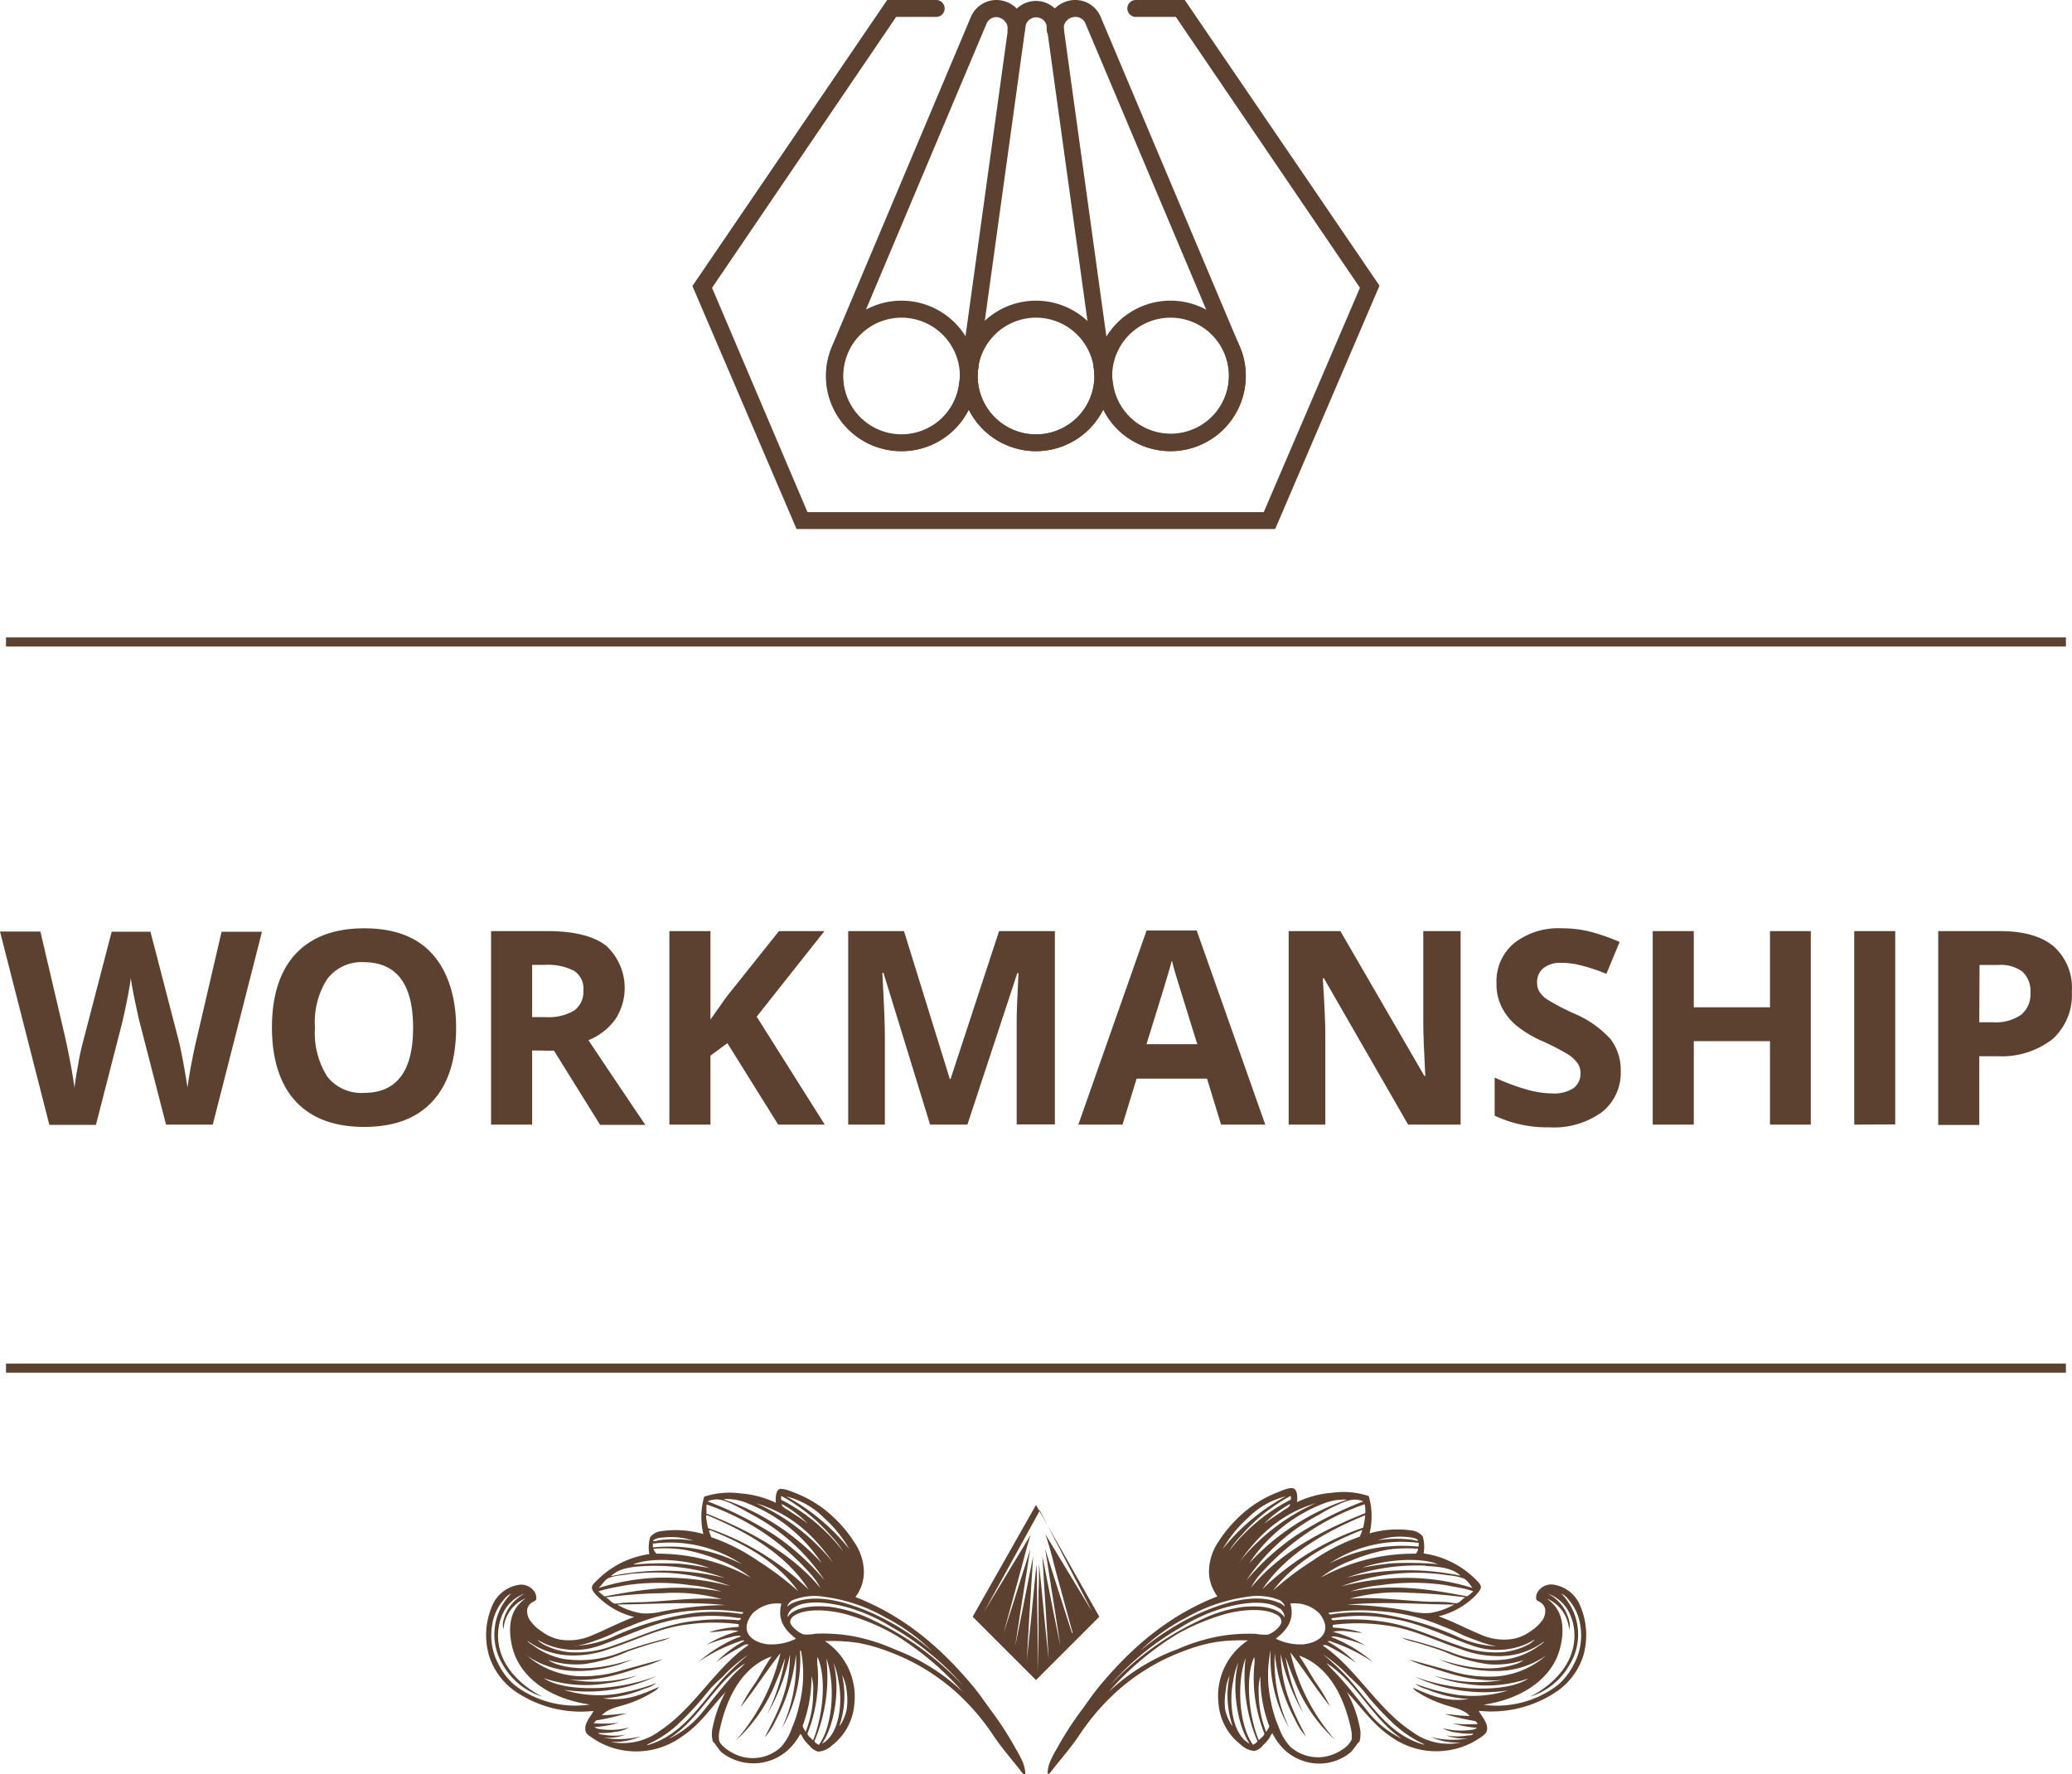
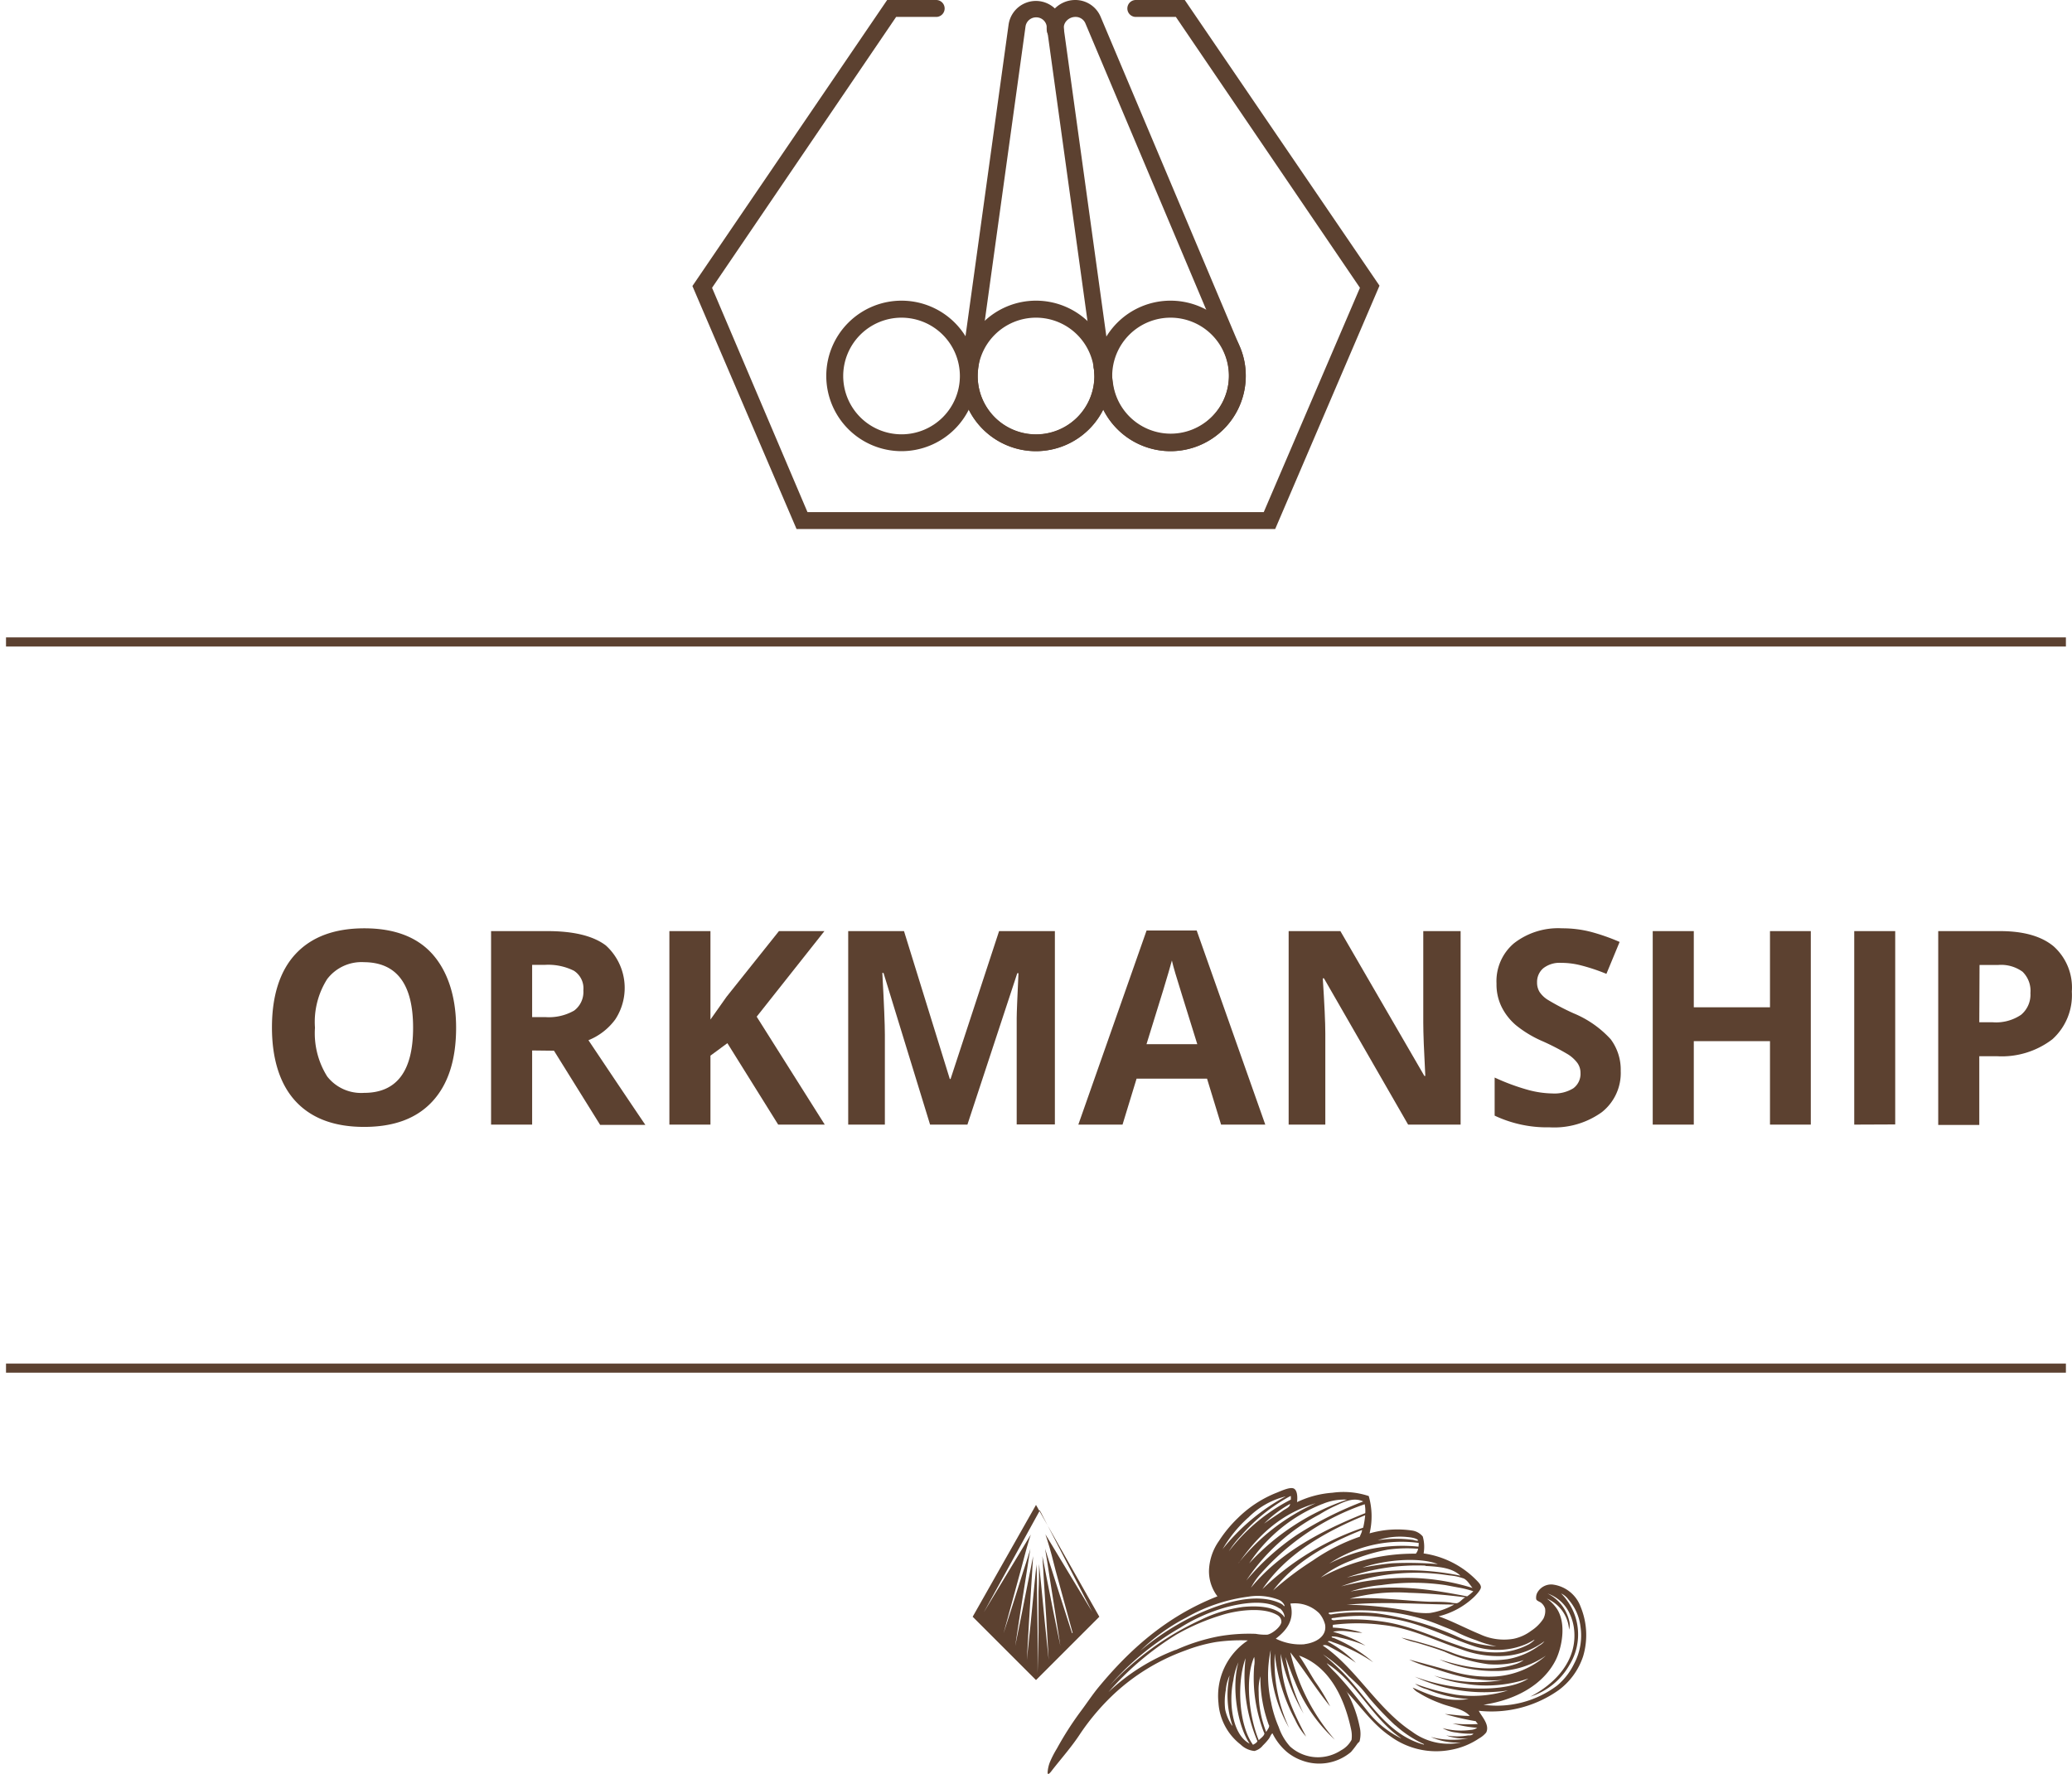
<svg xmlns="http://www.w3.org/2000/svg" id="Layer_1" data-name="Layer 1" viewBox="0 0 244.72 209.6">
  <defs>
    <style>.cls-1,.cls-2{fill:#5c4130;}.cls-1{fill-rule:evenodd;}</style>
  </defs>
  <title>Workmanship</title>
  <path class="cls-1" d="M150.29,204.77c-.2.13-.27.44-.44.66a6.73,6.73,0,0,1-.69.77,1.85,1.85,0,0,1-1,.66,2.73,2.73,0,0,1-1.63-.76,6.79,6.79,0,0,1-2.62-4.93,7.86,7.86,0,0,1,3.47-7.37,20.63,20.63,0,0,0-3.78.19,18.92,18.92,0,0,0-3.61,1,24.58,24.58,0,0,0-8.38,5.1,27.48,27.48,0,0,0-4,4.69c-1,1.54-2.16,2.84-3.3,4.29-.08.1-.58.84-.58.32a4.08,4.08,0,0,1,.29-1.26,12.56,12.56,0,0,1,.82-1.58,37.94,37.94,0,0,1,2.82-4.4c.7-.93,1.33-1.9,2.06-2.79,3.62-4.39,8-8.39,14.07-10.77a4.9,4.9,0,0,1-1-3,6.42,6.42,0,0,1,1.19-3.56,15,15,0,0,1,2.22-2.69,13.65,13.65,0,0,1,4.6-3c.49-.19,1.55-.7,2-.49s.46,1.09.39,1.61a11.61,11.61,0,0,1,4.19-1.11,9.5,9.5,0,0,1,4.28.39,8.72,8.72,0,0,1,.1,4.41,11.87,11.87,0,0,1,5.12-.32,2,2,0,0,1,1.16.69,4.42,4.42,0,0,1,.1,2,10.88,10.88,0,0,1,6.22,3.14c.24.25.54.53.55.84s-.57.94-.85,1.2a9.25,9.25,0,0,1-4.15,2.25c1.6.56,3.24,1.44,4.89,2.12a6.7,6.7,0,0,0,3.94.54,5.2,5.2,0,0,0,2.09-.94,4.83,4.83,0,0,0,1.45-1.43,2,2,0,0,0,.21-1.2,1.42,1.42,0,0,0-.45-.67c-.15-.14-.53-.23-.6-.44a1.28,1.28,0,0,1,.11-.74,1.88,1.88,0,0,1,1.79-1,4.06,4.06,0,0,1,3.34,2.62,8.78,8.78,0,0,1,.3,5.86,8.14,8.14,0,0,1-2.89,4,13.75,13.75,0,0,1-9.43,2.44c.25.58,1.34,1.63.87,2.57a3,3,0,0,1-.85.7,8.74,8.74,0,0,1-3.35,1.35,9.16,9.16,0,0,1-7.16-1.64c-2-1.35-3.4-3.4-5.06-5.17,0,0-.06,0-.07-.11a14.6,14.6,0,0,1,1.55,4.21,3.53,3.53,0,0,1,0,1.64c0,.1-.17.21-.26.32a10.77,10.77,0,0,1-.77,1,5.83,5.83,0,0,1-5.79,1,5.9,5.9,0,0,1-1.77-1A6.87,6.87,0,0,1,150.29,204.77Zm33.62-5.64a7.75,7.75,0,0,0,2-2.57,7.11,7.11,0,0,0,.76-4.38,5.87,5.87,0,0,0-1.43-3.22,2.23,2.23,0,0,0-.86-.71,6.85,6.85,0,0,1,1,8.42,8.13,8.13,0,0,1-4.64,3.77c2.77-1.43,5.76-4.26,5.13-8.27a5.92,5.92,0,0,0-.62-1.82,4.47,4.47,0,0,0-2.47-2.09,4.86,4.86,0,0,1,2.54,3.17,2,2,0,0,1,0,1.1,4.28,4.28,0,0,0-2.62-3.67,4.77,4.77,0,0,1,1.21,1.24c1.13,1.8.53,4.6-.16,6-1.43,2.86-4.61,4.71-8.54,5.3A11.86,11.86,0,0,0,183.91,199.13Zm-7.23-1.72a16,16,0,0,1-6.67-1.36c2.41.72,5.72,1.61,8.86.59a3.5,3.5,0,0,0,1.1-.52,10.71,10.71,0,0,1-4.19.49,18.52,18.52,0,0,1-5.21-1.5c-1.13-.4-2.28-.77-3.41-1.09a7.72,7.72,0,0,1-1.64-.55,50,50,0,0,1,5.88,1.74,13,13,0,0,0,6.65.8,8.85,8.85,0,0,0,3.73-1.59,1.84,1.84,0,0,0,.63-.53,8.77,8.77,0,0,1-4.7,1.74,12.29,12.29,0,0,1-5.17-.8c-3.07-1-5.82-2.5-9.31-2.87a23,23,0,0,0-5.81,0l0,.32a14.1,14.1,0,0,1,3.48.61c-1.16,0-2.25-.4-3.46-.11a14.12,14.12,0,0,1,3.84,1.64,17,17,0,0,0-3-.95,2.87,2.87,0,0,0-1-.14c0,.17.19.16.25.18a17.18,17.18,0,0,1,4.67,2.88,19.92,19.92,0,0,0-4.68-2.35c-.21-.06-.49-.26-.71-.11a14.42,14.42,0,0,1,3.33,2.51,26.2,26.2,0,0,0-2.85-1.76c-.3-.15-.7-.46-1.06-.28,3.89,2.62,6.45,7.49,10.52,10.16a7.22,7.22,0,0,0,5.78,1.3,7.68,7.68,0,0,1-3.54-.66,10,10,0,0,0,4.43.16,6.1,6.1,0,0,1-2.62-.34,7.52,7.52,0,0,0,2.59,0c.21,0,.5,0,.63-.21a9.21,9.21,0,0,1-2-.13,4,4,0,0,1-1.64-.52,8.38,8.38,0,0,0,3.32.21,1.5,1.5,0,0,0,.77-.25,14.46,14.46,0,0,1-2.91-.52,16.38,16.38,0,0,0,3,.07,1.46,1.46,0,0,1-.26-.33,28.64,28.64,0,0,1-3.65-.85c1,.07,1.88.24,2.94.22-.83-.9-2.28-1-3.5-1.5a13.62,13.62,0,0,1-2.57-1.25,1.83,1.83,0,0,1-.67-.59c1.81.77,3.8,1.78,6.61,1.35a14.87,14.87,0,0,1-4.94-1.15,3.89,3.89,0,0,1-1.39-.66,26.28,26.28,0,0,0,4.83,1.3,13.86,13.86,0,0,0,6.14-.5,19.15,19.15,0,0,1-11-1.63,23.06,23.06,0,0,0,6.37,1.36c2.33.14,5.31,0,7.05-1.14a15.38,15.38,0,0,1-7.57.6,13.39,13.39,0,0,1-3.57-.95,17.52,17.52,0,0,0,8.12.52s0,0,0,0c-3.43.27-6.06-.69-8.6-1.5a13.66,13.66,0,0,1-2.47-.91c1.58.42,3.19.86,4.87,1.33a15.07,15.07,0,0,0,5.42.66,10.07,10.07,0,0,0,5.86-2.45A10.33,10.33,0,0,1,176.68,197.41Zm3.61-3.2a8.77,8.77,0,0,1-6.07.31c-3.46-1.14-6.57-2.91-10.45-3.38a19.79,19.79,0,0,0-6.19,0c-.09,0-.34,0-.33.15.16.2.46.1.65.09a23.89,23.89,0,0,1,5,.14c3.45.41,6.36,1.87,9.35,2.87a12.2,12.2,0,0,0,5.2.8,8.35,8.35,0,0,0,3.15-.95c.17-.1.68-.47.62-.53A10,10,0,0,1,180.29,194.21Zm-5.93-.43a18.1,18.1,0,0,1-2.18-.89c-.67-.34-1.42-.61-2.15-.91a22.53,22.53,0,0,0-7.31-1.65,24,24,0,0,0-5.52.17c-.09,0-.25,0-.29.09.13.23.46.11.63.08a21.59,21.59,0,0,1,5.06-.07,34.66,34.66,0,0,1,9.35,2.67,12.15,12.15,0,0,0,4.8,1.22s0,0,0,0A12,12,0,0,1,174.36,193.78Zm-2-6.21-1.65-.31a26.36,26.36,0,0,0-7.55,0,15.93,15.93,0,0,0-3.66.76c5.26-1,9.7-.2,13.78.57a5.43,5.43,0,0,0,.73-.6C173.47,187.81,173,187.69,172.38,187.57Zm.48-1.1a6.29,6.29,0,0,0-1.62-.35c-.59-.08-1.19-.17-1.73-.21a24.88,24.88,0,0,0-11.08,1.5,31.25,31.25,0,0,1,8.27-1,26.29,26.29,0,0,1,7.24,1.19s0,0,0,0C173.61,187.25,173.35,186.71,172.86,186.47Zm-6.43,1.7a21,21,0,0,0-7,.7c3.33-.25,6.35.25,9.52.36.74,0,1.62,0,2.37.09a3.24,3.24,0,0,0,.77.08c.38-.09.63-.52,1-.69C171,188.44,168.77,188.24,166.43,188.17Zm1.93-3.21a24.72,24.72,0,0,0-9.26,1.41,30.49,30.49,0,0,1,13.41-.22C171.52,185.23,170.07,185.09,168.36,185Zm-9.28,4.62a43.34,43.34,0,0,1,7.35.74,8,8,0,0,0,2.46.24,8.45,8.45,0,0,0,2.88-1C167.56,189.54,163.64,189.17,159.08,189.58Zm1.82-4.38c1.18-.21,2.39-.42,3.6-.52a42.16,42.16,0,0,1,5.34.1C167.58,183.91,163.49,184.29,160.9,185.2Zm6.61-2.93A15.39,15.39,0,0,0,157,184.72a18.74,18.74,0,0,1,10.54-2c0-.16.05-.29,0-.47C167.59,182.26,167.55,182.26,167.51,182.27Zm0-.3c-.15-.23-.77-.34-1.21-.38a8.4,8.4,0,0,0-3.56.37,14.6,14.6,0,0,1,4-.06c.27,0,.53.18.77.1Zm0,1a16.28,16.28,0,0,0-3.56.1,20.61,20.61,0,0,0-4.35,1.3,13.57,13.57,0,0,0-3.58,2,22.78,22.78,0,0,1,11.22-2.82A1.35,1.35,0,0,0,167.49,183Zm-2.69,20.87a37.66,37.66,0,0,1-2.78-2.88c-.45-.51-.84-1.07-1.29-1.56s-.95-.94-1.43-1.39a17,17,0,0,0-3.05-2.57,28.62,28.62,0,0,1,2.85,2.67c2.71,3,4.87,6.87,9.08,8a0,0,0,0,0,0-.06A13.45,13.45,0,0,1,164.8,203.82Zm-8.09-7.32a13.33,13.33,0,0,0,1,1.08c1.44,1.51,2.73,3.23,4.05,4.85a11.37,11.37,0,0,0,3.67,2.89s.05,0,.05,0C162.05,203,160.22,198.74,156.71,196.5Zm4.47-18.81a28.87,28.87,0,0,0-12.29,8.22,8,8,0,0,0-1.14,1.64c3.28-4,8.05-6.65,13.5-8.81A4.13,4.13,0,0,0,161.18,177.69ZM149.1,187.74A31.52,31.52,0,0,1,161,180.48a10.74,10.74,0,0,0,.24-1.47C156.17,181.09,151.81,183.74,149.1,187.74Zm8.6-9.83c-.69.31-1.3.66-1.85,1a23.53,23.53,0,0,0-8.65,7.81,29,29,0,0,1,6-5.41,42.24,42.24,0,0,1,7.81-3.93s0,0,0,0C159.85,176.85,158.78,177.41,157.7,177.91Zm-7.35,10a36.17,36.17,0,0,1,4.7-3.55,22.67,22.67,0,0,1,5.56-2.82c.07-.26.28-.55.25-.79C156.54,182.47,152.79,184.66,150.35,187.92Zm5.8-10.22a18.59,18.59,0,0,0-8.61,7,27.83,27.83,0,0,1,11.56-7.52s0,0,0,0A6.5,6.5,0,0,0,156.15,177.7Zm-6,23.55a14.27,14.27,0,0,0,.88,2.8,6.54,6.54,0,0,0,1.34,2.29,4.91,4.91,0,0,0,3.33,1.27,5,5,0,0,0,2.69-.82,3,3,0,0,0,1.24-1.24,3.56,3.56,0,0,0-.06-1.26c-.9-4.19-2.83-7.51-6.14-8.69.68,1,1.23,2,1.85,3a22.94,22.94,0,0,1,1.82,3c-1.64-2-3.07-4.33-4.7-6.38a23.75,23.75,0,0,0,5.25,10.31,18.54,18.54,0,0,1-4.72-6.89c-.4-.91-.72-1.88-1.1-2.86a24.38,24.38,0,0,0,2.14,6.68,23,23,0,0,1-2.71-7.07c.06,4.16,1.6,7.07,3,9.78a7.66,7.66,0,0,1-1.3-2,21.18,21.18,0,0,1-2.4-7.81,18.47,18.47,0,0,0,1.69,8.77,16.44,16.44,0,0,1-2.17-9.19A14.42,14.42,0,0,0,150.16,201.25Zm-3.86-16.6a24.2,24.2,0,0,1,9.1-7.05C151.09,178.89,148.46,181.58,146.3,184.65Zm7.78,9.6c1.36-.17,2.68-.93,2.43-2.33a3.35,3.35,0,0,0-.69-1.32,4.09,4.09,0,0,0-3.41-1.14c.59,2-.58,3.27-1.72,4.14A6.5,6.5,0,0,0,154.08,194.25Zm-1.7-17.48a20.75,20.75,0,0,0-5.77,4.64,11.37,11.37,0,0,0-1.47,1.88,21.6,21.6,0,0,1,7.33-6.12c0-.17,0-.25,0-.41C152.42,176.75,152.41,176.73,152.38,176.77ZM149.3,180c.66-.5,1.5-1,2.24-1.54.33-.23.83-.41.83-.79A13.57,13.57,0,0,0,149.3,180Zm-1.89-.7a15.29,15.29,0,0,0-3,3.7c-.05.08,0,.07,0,0a24.27,24.27,0,0,1,7.45-6.22A9.36,9.36,0,0,0,147.41,179.31Zm3.73,9.74a6.92,6.92,0,0,0-3.72-.41,19.91,19.91,0,0,0-7.31,2.47,22.66,22.66,0,0,0-5.45,3.94,30.08,30.08,0,0,1,7.17-4.52c2.6-1.12,6.44-2.43,9.34-1.13a2,2,0,0,1,.31.18c.09.06.17.23.25.15A1.21,1.21,0,0,0,151.14,189.05Zm0,1c-1.47-1.06-4.17-.73-6.32-.16a20.5,20.5,0,0,0-5.42,2.41,32.7,32.7,0,0,0-8.35,6.86,34.45,34.45,0,0,1,10.82-7.81,16.44,16.44,0,0,1,4.95-1.5c1.9-.18,3.76,0,4.72,1,.07.07.14.23.19.19A1.49,1.49,0,0,0,151.14,190Zm-12.28,4.89a22.78,22.78,0,0,1,5-1.6,20.55,20.55,0,0,1,4.45-.31,6.37,6.37,0,0,0,1.36.1c.6-.1,1.71-1,1.67-1.57s-.47-.76-.82-.92c-1.63-.74-4.44-.4-6.28.19a25.82,25.82,0,0,0-5.32,2.3,35.17,35.17,0,0,0-8,6.78c0,.06,0,.06,0,0A24,24,0,0,1,138.86,194.91Zm11,8.87a16.42,16.42,0,0,1-1-5.77,5.93,5.93,0,0,0-.2,1.91,12.82,12.82,0,0,0,.89,4.68C149.65,204.38,150,204.05,149.87,203.78Zm-.56.91a17.76,17.76,0,0,1-1.17-7.9,3.15,3.15,0,0,0,0-1.06c-1.11,2.5-.61,7.05.54,9.84C148.82,205.4,149.46,205,149.31,204.69Zm-2.2-8.78c-1,2.71-.86,7.77.89,10.2.2-.12.43-.22.52-.43A19.65,19.65,0,0,1,147.11,195.91Zm-.84.47a7.71,7.71,0,0,0-.59,2.09c-.57,2.57-.16,6.43,1.92,7.5,0,0,0,0,0,0C146.1,203.77,145.44,199.23,146.27,196.38Zm-1.5,3.35a8.06,8.06,0,0,0-.06,2.19,5.5,5.5,0,0,0,.74,1.81s.07.13.12.11a11.23,11.23,0,0,1-.33-5.92A5.08,5.08,0,0,0,144.77,199.73Z" />
-   <path class="cls-1" d="M92.77,207a6.09,6.09,0,0,1-7.57,0c-.25-.25-.52-.66-.76-1-.09-.11-.23-.22-.26-.32a3.4,3.4,0,0,1,0-1.64,14.6,14.6,0,0,1,1.55-4.21c0,.07,0,.07-.07.11-1.67,1.77-3,3.82-5.06,5.17a9.19,9.19,0,0,1-7.17,1.64,8.75,8.75,0,0,1-3.34-1.35c-.26-.18-.72-.44-.85-.7-.47-.94.61-2,.86-2.57a13.74,13.74,0,0,1-9.42-2.44,8.14,8.14,0,0,1-2.89-4,8.71,8.71,0,0,1,.29-5.86,4.09,4.09,0,0,1,3.35-2.62,1.88,1.88,0,0,1,1.79,1,1.37,1.37,0,0,1,.11.74c-.08.21-.46.3-.61.44a1.4,1.4,0,0,0-.44.67,2,2,0,0,0,.21,1.2A4.83,4.83,0,0,0,64,192.75a5.2,5.2,0,0,0,2.09.94,6.71,6.71,0,0,0,3.94-.54c1.65-.68,3.29-1.56,4.88-2.12a9.21,9.21,0,0,1-4.14-2.25c-.29-.26-.87-.82-.86-1.2s.32-.59.56-.84a10.85,10.85,0,0,1,6.22-3.14,4.42,4.42,0,0,1,.1-2,1.93,1.93,0,0,1,1.16-.69,11.88,11.88,0,0,1,5.12.32,8.72,8.72,0,0,1,.1-4.41,9.48,9.48,0,0,1,4.28-.39,11.73,11.73,0,0,1,4.19,1.11c-.07-.52,0-1.43.39-1.61s1.53.3,2,.49a13.75,13.75,0,0,1,4.6,3,14.54,14.54,0,0,1,2.21,2.69,6.35,6.35,0,0,1,1.19,3.56,4.84,4.84,0,0,1-1,3c6.1,2.38,10.46,6.38,14.08,10.77.73.89,1.35,1.86,2.06,2.79a39.31,39.31,0,0,1,2.82,4.4,12.56,12.56,0,0,1,.82,1.58,4.39,4.39,0,0,1,.29,1.26c0,.52-.51-.22-.59-.32-1.13-1.45-2.29-2.75-3.3-4.29a27,27,0,0,0-4-4.69,24.78,24.78,0,0,0-8.38-5.1,18.92,18.92,0,0,0-3.61-1,20.67,20.67,0,0,0-3.78-.19,7.88,7.88,0,0,1,3.47,7.37,6.83,6.83,0,0,1-2.62,4.93,2.73,2.73,0,0,1-1.64.76,1.86,1.86,0,0,1-1-.66,5.9,5.9,0,0,1-.69-.77c-.17-.22-.24-.53-.44-.66A7,7,0,0,1,92.77,207Zm-23.2-5.64c-3.92-.59-7.11-2.44-8.53-5.3-.7-1.39-1.29-4.19-.16-6a4.74,4.74,0,0,1,1.2-1.24,4.27,4.27,0,0,0-2.61,3.67,1.94,1.94,0,0,1,0-1.1A4.9,4.9,0,0,1,62,188.26a4.47,4.47,0,0,0-2.47,2.09,5.67,5.67,0,0,0-.62,1.82c-.64,4,2.36,6.84,5.13,8.27a8.18,8.18,0,0,1-4.65-3.77,6.87,6.87,0,0,1,1-8.42,2.34,2.34,0,0,0-.87.71,5.87,5.87,0,0,0-1.42,3.22,7.18,7.18,0,0,0,.75,4.38,7.78,7.78,0,0,0,2,2.57A11.84,11.84,0,0,0,69.57,201.39Zm-7.45-5.87A10.1,10.1,0,0,0,68,198a15.12,15.12,0,0,0,5.42-.66c1.67-.47,3.28-.91,4.87-1.33a14,14,0,0,1-2.47.91c-2.55.81-5.17,1.77-8.6,1.5,0,0-.06,0,0,0a17.54,17.54,0,0,0,8.12-.52,13.39,13.39,0,0,1-3.57.95,15.37,15.37,0,0,1-7.57-.6c1.74,1.14,4.72,1.28,7,1.14A23.06,23.06,0,0,0,77.58,198a19.15,19.15,0,0,1-11,1.63,13.83,13.83,0,0,0,6.13.5,26.39,26.39,0,0,0,4.84-1.3,3.89,3.89,0,0,1-1.39.66,14.87,14.87,0,0,1-4.94,1.15c2.8.43,4.8-.58,6.61-1.35a1.78,1.78,0,0,1-.68.59,13.83,13.83,0,0,1-2.56,1.25c-1.22.48-2.67.6-3.5,1.5,1.06,0,2-.15,2.94-.22a29,29,0,0,1-3.65.85,1.49,1.49,0,0,1-.27.33,16.36,16.36,0,0,0,3-.07,14.23,14.23,0,0,1-2.9.52,1.5,1.5,0,0,0,.77.25,8.38,8.38,0,0,0,3.32-.21,4.06,4.06,0,0,1-1.64.52,9.25,9.25,0,0,1-2,.13c.12.2.42.17.63.21a7.52,7.52,0,0,0,2.59,0,6.14,6.14,0,0,1-2.63.34,10,10,0,0,0,4.44-.16,7.68,7.68,0,0,1-3.54.66,7.22,7.22,0,0,0,5.78-1.3c4.07-2.67,6.63-7.54,10.51-10.16-.36-.18-.75.13-1,.28a26.2,26.2,0,0,0-2.85,1.76,14.21,14.21,0,0,1,3.33-2.51c-.23-.15-.5.05-.72.11a20,20,0,0,0-4.67,2.35,17.12,17.12,0,0,1,4.66-2.88c.07,0,.3,0,.26-.18a3,3,0,0,0-1.05.14,17.15,17.15,0,0,0-3,.95,14.19,14.19,0,0,1,3.83-1.64c-1.21-.29-2.29.15-3.45.11a14.1,14.1,0,0,1,3.47-.61l0-.32a22.88,22.88,0,0,0-5.8,0c-3.49.37-6.24,1.88-9.32,2.87a12.24,12.24,0,0,1-5.17.8,8.77,8.77,0,0,1-4.69-1.74,1.75,1.75,0,0,0,.63.53A8.79,8.79,0,0,0,66.67,196a13,13,0,0,0,6.65-.8,49.41,49.41,0,0,1,5.88-1.74,8,8,0,0,1-1.65.55c-1.13.32-2.27.69-3.4,1.09a18.62,18.62,0,0,1-5.21,1.5,10.71,10.71,0,0,1-4.19-.49,3.55,3.55,0,0,0,1.09.52c3.15,1,6.46.13,8.87-.59A16.07,16.07,0,0,1,68,197.41,10.39,10.39,0,0,1,62.12,195.52Zm1.38-1.78c-.06.06.46.43.63.53a8.3,8.3,0,0,0,3.15.95,12.22,12.22,0,0,0,5.2-.8c3-1,5.9-2.46,9.34-2.87a24,24,0,0,1,5-.14c.19,0,.49.11.65-.09s-.25-.13-.34-.15a19.72,19.72,0,0,0-6.18,0c-3.88.47-7,2.24-10.45,3.38a8.77,8.77,0,0,1-6.07-.31C64.1,194.07,63.84,193.92,63.5,193.74Zm4.44.72s0,0,0,0a12.24,12.24,0,0,0,4.8-1.22,34.55,34.55,0,0,1,9.35-2.67,21.59,21.59,0,0,1,5.06.07c.17,0,.49.15.63-.08,0-.13-.2-.07-.29-.09a24,24,0,0,0-5.52-.17A22.59,22.59,0,0,0,74.68,192c-.72.3-1.47.57-2.14.91a18.1,18.1,0,0,1-2.18.89A12.21,12.21,0,0,1,67.94,194.46ZM70.68,188a6.25,6.25,0,0,0,.74.6c4.08-.77,8.52-1.55,13.78-.57a16,16,0,0,0-3.67-.76,26.3,26.3,0,0,0-7.54,0c-.57.1-1.12.2-1.65.31S71.25,187.81,70.68,188Zm.07-.41s0,0,0,0A26.22,26.22,0,0,1,78,186.38a31.25,31.25,0,0,1,8.27,1,24.9,24.9,0,0,0-11.08-1.5c-.54,0-1.14.13-1.73.21a6.2,6.2,0,0,0-1.62.35C71.37,186.71,71.11,187.25,70.75,187.54Zm.86,1.17c.37.17.61.6,1,.69a3.34,3.34,0,0,0,.77-.08c.75-.06,1.62-.07,2.36-.09,3.18-.11,6.19-.61,9.52-.36a21,21,0,0,0-7-.7C75.94,188.24,73.7,188.44,71.61,188.71Zm.6-2.56a30.49,30.49,0,0,1,13.41.22A24.72,24.72,0,0,0,76.36,185C74.65,185.09,73.19,185.23,72.21,186.15Zm.74,3.4a8.47,8.47,0,0,0,2.87,1,8.14,8.14,0,0,0,2.47-.24,43.34,43.34,0,0,1,7.35-.74C81.08,189.17,77.16,189.54,73,189.55Zm1.92-4.77a42.2,42.2,0,0,1,5.34-.1c1.22.1,2.43.31,3.61.52C81.22,184.29,77.13,183.91,74.87,184.78Zm2.25-2.49a3.43,3.43,0,0,0,0,.47,18.7,18.7,0,0,1,10.53,2,15.36,15.36,0,0,0-10.48-2.45S77.12,182.26,77.12,182.29Zm0-.29c.25.08.51-.06.78-.1a14.6,14.6,0,0,1,4,.06,8.44,8.44,0,0,0-3.56-.37c-.45,0-1.06.15-1.21.38Zm.33,1.5a22.81,22.81,0,0,1,11.22,2.82,13.73,13.73,0,0,0-3.58-2,20.53,20.53,0,0,0-4.36-1.3,16.21,16.21,0,0,0-3.55-.1A1.24,1.24,0,0,0,77.5,183.5Zm-1,22.56a0,0,0,0,0,0,.06c4.2-1.16,6.36-5,9.07-8a29.76,29.76,0,0,1,2.85-2.67,16.9,16.9,0,0,0-3,2.57c-.48.45-1,.9-1.43,1.39s-.85,1.05-1.3,1.56a35.85,35.85,0,0,1-2.78,2.88A13.22,13.22,0,0,1,76.52,206.06Zm2.66-.78s0,.08.06,0a11.33,11.33,0,0,0,3.66-2.89c1.33-1.62,2.62-3.34,4.06-4.85A13.33,13.33,0,0,0,88,196.5C84.5,198.74,82.67,203,79.18,205.28Zm4.28-26.54c5.45,2.16,10.23,4.86,13.5,8.81a7.65,7.65,0,0,0-1.14-1.64,28.75,28.75,0,0,0-12.29-8.22A4.64,4.64,0,0,0,83.46,178.74Zm0,.27a9.4,9.4,0,0,0,.24,1.47,31.6,31.6,0,0,1,11.88,7.26C92.9,183.74,88.54,181.09,83.5,179Zm.19-1.69s0,0,0,0a42.34,42.34,0,0,1,7.82,3.93,29,29,0,0,1,6,5.41,23.53,23.53,0,0,0-8.65-7.81c-.55-.31-1.17-.66-1.85-1C85.94,177.41,84.86,176.85,83.69,177.32Zm.17,3.44c0,.24.18.53.25.79a22.85,22.85,0,0,1,5.56,2.82,36.17,36.17,0,0,1,4.7,3.55C91.92,184.66,88.18,182.47,83.86,180.76Zm1.74-3.67s0,0,0,0a27.89,27.89,0,0,1,11.56,7.52,18.59,18.59,0,0,0-8.61-7A6.53,6.53,0,0,0,85.6,177.09Zm9,17.89a16.44,16.44,0,0,1-2.17,9.19,18.47,18.47,0,0,0,1.69-8.77,21.37,21.37,0,0,1-2.4,7.81,7.69,7.69,0,0,1-1.31,2c1.43-2.71,3-5.62,3-9.78a23,23,0,0,1-2.71,7.07,24.38,24.38,0,0,0,2.15-6.68c-.38,1-.7,2-1.1,2.86a18.45,18.45,0,0,1-4.73,6.89,23.65,23.65,0,0,0,5.26-10.31c-1.63,2.05-3.06,4.35-4.71,6.38a23,23,0,0,1,1.83-3c.61-1,1.16-2,1.84-3-3.3,1.18-5.23,4.5-6.13,8.69a3.15,3.15,0,0,0-.06,1.26c.12.45.82,1,1.23,1.24a5,5,0,0,0,2.69.82,4.92,4.92,0,0,0,3.34-1.27,6.38,6.38,0,0,0,1.33-2.29,14.29,14.29,0,0,0,.89-2.8A14.74,14.74,0,0,0,94.6,195ZM89.32,177.6a24.2,24.2,0,0,1,9.1,7.05C96.26,181.58,93.63,178.89,89.32,177.6Zm4.71,16c-1.15-.87-2.31-2.11-1.73-4.14a4.08,4.08,0,0,0-3.4,1.14,3.23,3.23,0,0,0-.69,1.32c-.25,1.4,1.07,2.16,2.43,2.33A6.5,6.5,0,0,0,94,193.6Zm-1.78-16.84a2.84,2.84,0,0,1,0,.41,21.64,21.64,0,0,1,7.34,6.12,11.37,11.37,0,0,0-1.47-1.88,20.89,20.89,0,0,0-5.77-4.64S92.3,176.75,92.25,176.76Zm.09.92c0,.38.5.56.84.79.73.5,1.57,1,2.24,1.54A13.64,13.64,0,0,0,92.34,177.68Zm.53-.89a24.23,24.23,0,0,1,7.44,6.22c0,.07.09.08,0,0a15,15,0,0,0-3-3.7A9.36,9.36,0,0,0,92.87,176.79ZM93,189.73c.09.08.16-.09.25-.15a1.72,1.72,0,0,1,.32-.18c2.9-1.3,6.74,0,9.34,1.13a30.08,30.08,0,0,1,7.17,4.52,22.72,22.72,0,0,0-5.46-3.94,19.8,19.8,0,0,0-7.3-2.47,6.89,6.89,0,0,0-3.72.41A1.26,1.26,0,0,0,93,189.73ZM93,191c.06,0,.13-.12.2-.19.95-1,2.82-1.14,4.71-1a16.41,16.41,0,0,1,5,1.5,34.57,34.57,0,0,1,10.82,7.81,29.38,29.38,0,0,0-3.82-3.72,30.13,30.13,0,0,0-4.53-3.14,20.57,20.57,0,0,0-5.43-2.41c-2.14-.57-4.85-.9-6.32.16A1.54,1.54,0,0,0,93,191Zm20.76,8.94c.06,0,.06,0,0,0a35.17,35.17,0,0,0-8-6.78,25.82,25.82,0,0,0-5.32-2.3c-1.84-.59-4.65-.93-6.28-.19-.36.16-.8.43-.83.92S94.42,193,95,193.1a6.37,6.37,0,0,0,1.36-.1,20.55,20.55,0,0,1,4.45.31,22.78,22.78,0,0,1,5,1.6A23.89,23.89,0,0,1,113.74,199.91ZM95.15,204.6a12.42,12.42,0,0,0,.89-4.68,5.42,5.42,0,0,0-.2-1.91,16.43,16.43,0,0,1-1,5.77C94.74,204.05,95.06,204.38,95.15,204.6Zm.88,1c1.14-2.79,1.64-7.34.53-9.84a3.45,3.45,0,0,0,0,1.06,16.91,16.91,0,0,1-.07,3.53,16.7,16.7,0,0,1-1.1,4.37C95.26,205,95.89,205.4,96,205.57Zm.17.11c.08.21.32.31.52.43,1.75-2.43,1.9-7.49.88-10.2A19.54,19.54,0,0,1,96.2,205.68Zm.88.29s0,0,0,0c2.08-1.07,2.5-4.93,1.93-7.5a7.36,7.36,0,0,0-.6-2.09C99.28,199.23,98.62,203.77,97.08,206Zm2.39-8.05a11,11,0,0,1-.33,5.92c.06,0,.1-.07.13-.11a5.49,5.49,0,0,0,.73-1.81,7.67,7.67,0,0,0,0-2.19A5.07,5.07,0,0,0,99.47,197.92Z" />
  <path class="cls-1" d="M122.36,177.79,114.88,191l7.48,7.48,7.48-7.48Zm4.25,15.14-1.16-3.61-1.15-3.62c-.28-.91-.59-1.82-.87-2.74.21,1.15.37,2.3.55,3.45l.64,4.05.62,4h0l-.82-4-.79-4c-.16-.88-.35-1.75-.52-2.63.09,1.13.14,2.25.21,3.37l.28,4.45.26,4.44h0l-.46-4.43-.43-4.43c-.08-.82-.17-1.64-.25-2.46,0,1.08,0,2.16-.06,3.24l0,2.42,0,2.41-.11,4.84h0l0-2.42,0-2.42-.07-4.83c0-1,0-2-.06-3v-.22c-.08.82-.17,1.64-.25,2.46l-.43,4.43-.46,4.43h0l.25-4.44.28-4.45c.08-1.12.13-2.24.21-3.37-.16.88-.35,1.75-.52,2.63l-.79,4-.81,4h0l.61-4,.64-4.05c.19-1.15.34-2.3.55-3.45-.27.92-.58,1.83-.87,2.74l-1.14,3.62-1.16,3.61h0l1-3.67,1-3.66c.34-1.22.63-2.45,1-3.66.07-.22.14-.44.22-.67l-5.54,9.16,6.53-11.87.07-.19h0c0,.06.05.13.08.19L129,190.42l-5.53-9.16c.07.23.15.45.22.67.39,1.21.69,2.44,1,3.66l1,3.66,1,3.67Z" />
  <rect class="cls-2" x="0.71" y="161.09" width="243.29" height="1.08" />
  <rect class="cls-2" x="0.71" y="75.3" width="243.29" height="1.08" />
  <path class="cls-2" d="M150.61,62.5H94.08L81.78,33.79,104.78,0h5.79a1,1,0,0,1,0,2h-4.73L84.1,34,95.37,60.5h53.89L160.62,34,138.88,2h-4.73a1,1,0,0,1,0-2h5.78l23,33.75Z" />
  <path class="cls-2" d="M122.37,53.3a8.89,8.89,0,0,1-8.89-8.88,8.38,8.38,0,0,1,.1-1.32V43l5.54-40.07a3.26,3.26,0,0,1,6.46,0l5.56,40.21a9.76,9.76,0,0,1,.09,1.32A8.89,8.89,0,0,1,122.37,53.3Zm0-51.25a1.26,1.26,0,0,0-1.25,1.1L115.55,43.4a8.4,8.4,0,0,0-.07,1,6.89,6.89,0,1,0,13.78.09,5.72,5.72,0,0,0-.08-1.09v-.14l-5.55-40.1A1.24,1.24,0,0,0,122.37,2.05Z" />
-   <path class="cls-2" d="M106.43,53.3A8.88,8.88,0,0,1,98.23,41L114.67,2a3.28,3.28,0,0,1,3-2,3.37,3.37,0,0,1,2.55,1.16,3.14,3.14,0,0,1,.8,2.5,1,1,0,0,1-1.1.88h0A1,1,0,0,1,119,3.44h0a1.15,1.15,0,0,0-.32-.93,1.42,1.42,0,0,0-1-.49,1.26,1.26,0,0,0-1.16.77l-16.44,39a7,7,0,0,0-.52,2.63,6.88,6.88,0,0,0,13.72.8l.27-2a1,1,0,0,1,1.13-.87,1,1,0,0,1,.87,1.13l-.27,2A8.85,8.85,0,0,1,106.43,53.3Z" />
  <path class="cls-2" d="M138.26,53.3a8.89,8.89,0,0,1-8.83-7.86l-.26-2a1,1,0,0,1,.87-1.13,1,1,0,0,1,1.13.86l.27,2a6.88,6.88,0,1,0,13.2-3.42l-16.45-39A1.25,1.25,0,0,0,127,2a1.42,1.42,0,0,0-1.05.48,1.24,1.24,0,0,0-.31.94,1,1,0,0,1-.87,1.12,1,1,0,0,1-1.13-.87,3.24,3.24,0,0,1,.8-2.51A3.4,3.4,0,0,1,127,0a3.24,3.24,0,0,1,3,2l16.45,39a8.51,8.51,0,0,1,.68,3.41,8.89,8.89,0,0,1-8.89,8.89Z" />
  <path class="cls-2" d="M122.37,53.3a8.89,8.89,0,1,1,8.88-8.9h0A8.89,8.89,0,0,1,122.37,53.3Zm0-15.77a6.89,6.89,0,1,0,6.88,6.9v0A6.89,6.89,0,0,0,122.37,37.53Z" />
  <path class="cls-2" d="M106.43,53.3a8.89,8.89,0,1,1,8.94-8.89,8.9,8.9,0,0,1-8.94,8.89Zm0-15.77a6.89,6.89,0,1,0,6.94,6.88,6.9,6.9,0,0,0-6.94-6.88Z" />
  <path class="cls-2" d="M138.26,53.3a8.89,8.89,0,1,1,8.88-8.9h0A8.89,8.89,0,0,1,138.26,53.3Zm0-15.77a6.89,6.89,0,1,0,6.88,6.9v0A6.89,6.89,0,0,0,138.26,37.53Z" />
-   <path class="cls-2" d="M25.13,132.86H19.61l-3.09-12c-.12-.42-.31-1.31-.59-2.65s-.43-2.23-.48-2.69c-.06.56-.21,1.47-.46,2.71s-.45,2.13-.58,2.66l-3.08,12H5.83L0,110.05H4.77l2.92,12.47q.76,3.45,1.11,6c.06-.59.2-1.51.43-2.76a28.62,28.62,0,0,1,.63-2.89l3.33-12.8h4.58l3.32,12.8c.15.57.33,1.44.55,2.62s.39,2.19.5,3c.11-.81.27-1.82.5-3s.44-2.19.63-2.94l2.9-12.47h4.77Z" />
  <path class="cls-2" d="M53.87,121.41c0,3.78-.93,6.69-2.81,8.72s-4.56,3-8.06,3-6.19-1-8.06-3-2.82-5-2.82-8.75.94-6.71,2.82-8.71,4.58-3,8.09-3,6.19,1,8,3S53.87,117.67,53.87,121.41Zm-16.67,0a9.61,9.61,0,0,0,1.45,5.77A5.09,5.09,0,0,0,43,129.11q5.79,0,5.79-7.7T43,113.67a5.1,5.1,0,0,0-4.36,2A9.46,9.46,0,0,0,37.2,121.41Z" />
  <path class="cls-2" d="M62.85,124.1v8.76H58V110h6.66q4.65,0,6.89,1.69a6.77,6.77,0,0,1,1.12,8.74,7.31,7.31,0,0,1-3.17,2.46q5.16,7.71,6.72,10H70.88l-5.45-8.76Zm0-3.94h1.57a6,6,0,0,0,3.39-.77A2.74,2.74,0,0,0,68.9,117a2.47,2.47,0,0,0-1.12-2.32,6.79,6.79,0,0,0-3.46-.69H62.85Z" />
  <path class="cls-2" d="M97.41,132.86h-5.5l-6-9.62-2,1.47v8.15H79.06V110h4.85v10.45l1.9-2.69L92,110h5.37l-8,10.11Z" />
  <path class="cls-2" d="M109.85,132.86l-5.5-17.92h-.14q.3,5.48.3,7.3v10.62h-4.33V110h6.59l5.41,17.47h.09L118,110h6.59v22.84h-4.51V120.28c0-.67.08-2.43.21-5.31h-.14l-5.89,17.89Z" />
  <path class="cls-2" d="M144.22,132.86l-1.66-5.43h-8.32l-1.66,5.43h-5.22l8.06-22.93h5.92l8.1,22.93Zm-2.81-9.5c-1.53-4.92-2.4-7.71-2.59-8.36s-.33-1.15-.41-1.53q-.53,2-3,9.89Z" />
  <path class="cls-2" d="M172.51,132.86h-6.2l-9.94-17.28h-.14q.3,4.58.3,6.53v10.75H152.2V110h6.11l9.92,17.11h.11q-.24-4.45-.24-6.3V110h4.41Z" />
  <path class="cls-2" d="M191.42,126.52a5.89,5.89,0,0,1-2.23,4.87,9.64,9.64,0,0,1-6.19,1.79,14.47,14.47,0,0,1-6.47-1.38v-4.5a25.84,25.84,0,0,0,3.91,1.45,11.59,11.59,0,0,0,2.93.43,4.23,4.23,0,0,0,2.45-.61,2.12,2.12,0,0,0,.85-1.82,2,2,0,0,0-.38-1.19,4.2,4.2,0,0,0-1.1-1,28.36,28.36,0,0,0-3-1.55,13.38,13.38,0,0,1-3.14-1.89,6.85,6.85,0,0,1-1.67-2.11,6,6,0,0,1-.63-2.81,5.86,5.86,0,0,1,2.06-4.76,8.49,8.49,0,0,1,5.7-1.77,13.4,13.4,0,0,1,3.39.42,23.9,23.9,0,0,1,3.39,1.19l-1.56,3.77a22.68,22.68,0,0,0-3-1,9.35,9.35,0,0,0-2.35-.3,3.13,3.13,0,0,0-2.11.64,2.13,2.13,0,0,0-.73,1.67,2.11,2.11,0,0,0,.29,1.12,3.21,3.21,0,0,0,.95.92,28,28,0,0,0,3.07,1.61,12.25,12.25,0,0,1,4.39,3.07A6,6,0,0,1,191.42,126.52Z" />
  <path class="cls-2" d="M213.87,132.86h-4.82V123h-9v9.86H195.2V110h4.85v9h9v-9h4.82Z" />
  <path class="cls-2" d="M219,132.86V110h4.84v22.84Z" />
  <path class="cls-2" d="M244.7,117.14a7,7,0,0,1-2.3,5.64,9.83,9.83,0,0,1-6.55,2h-2.08v8.12h-4.85V110h7.3q4.16,0,6.32,1.79A6.52,6.52,0,0,1,244.7,117.14Zm-10.93,3.63h1.59a5.27,5.27,0,0,0,3.34-.88,3.1,3.1,0,0,0,1.11-2.57,3.15,3.15,0,0,0-.93-2.52A4.31,4.31,0,0,0,236,114h-2.2Z" />
</svg>